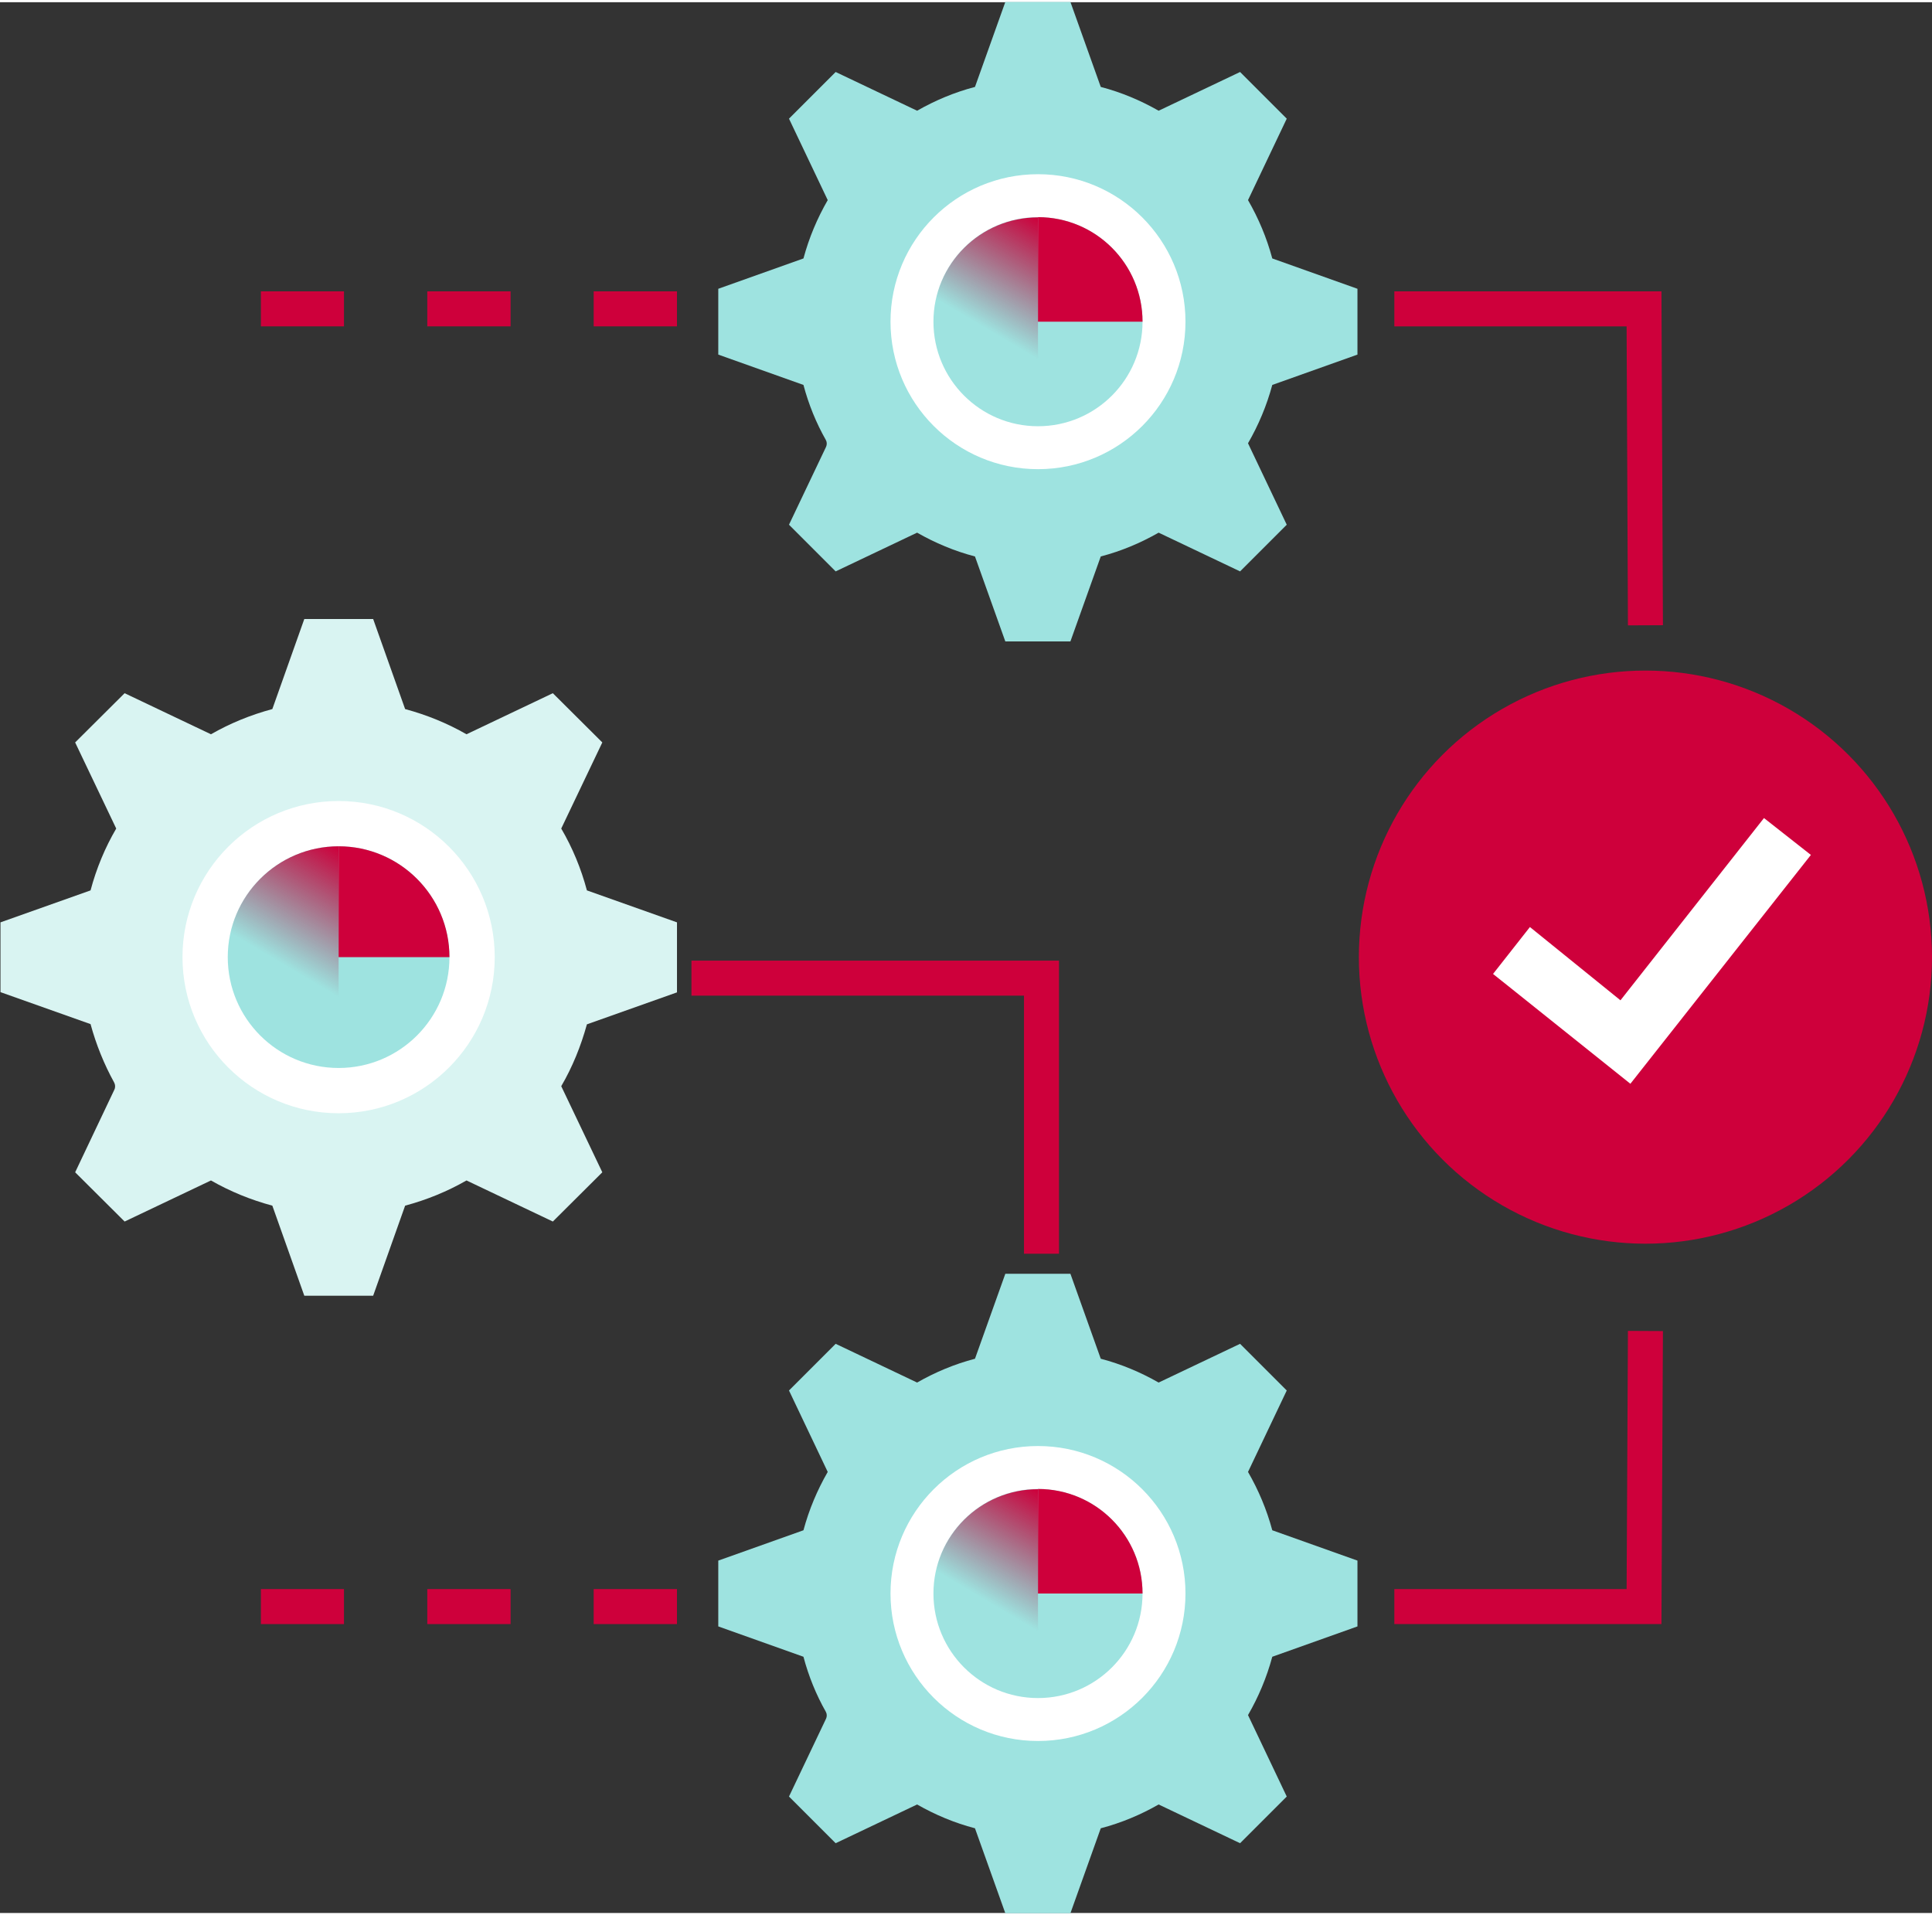
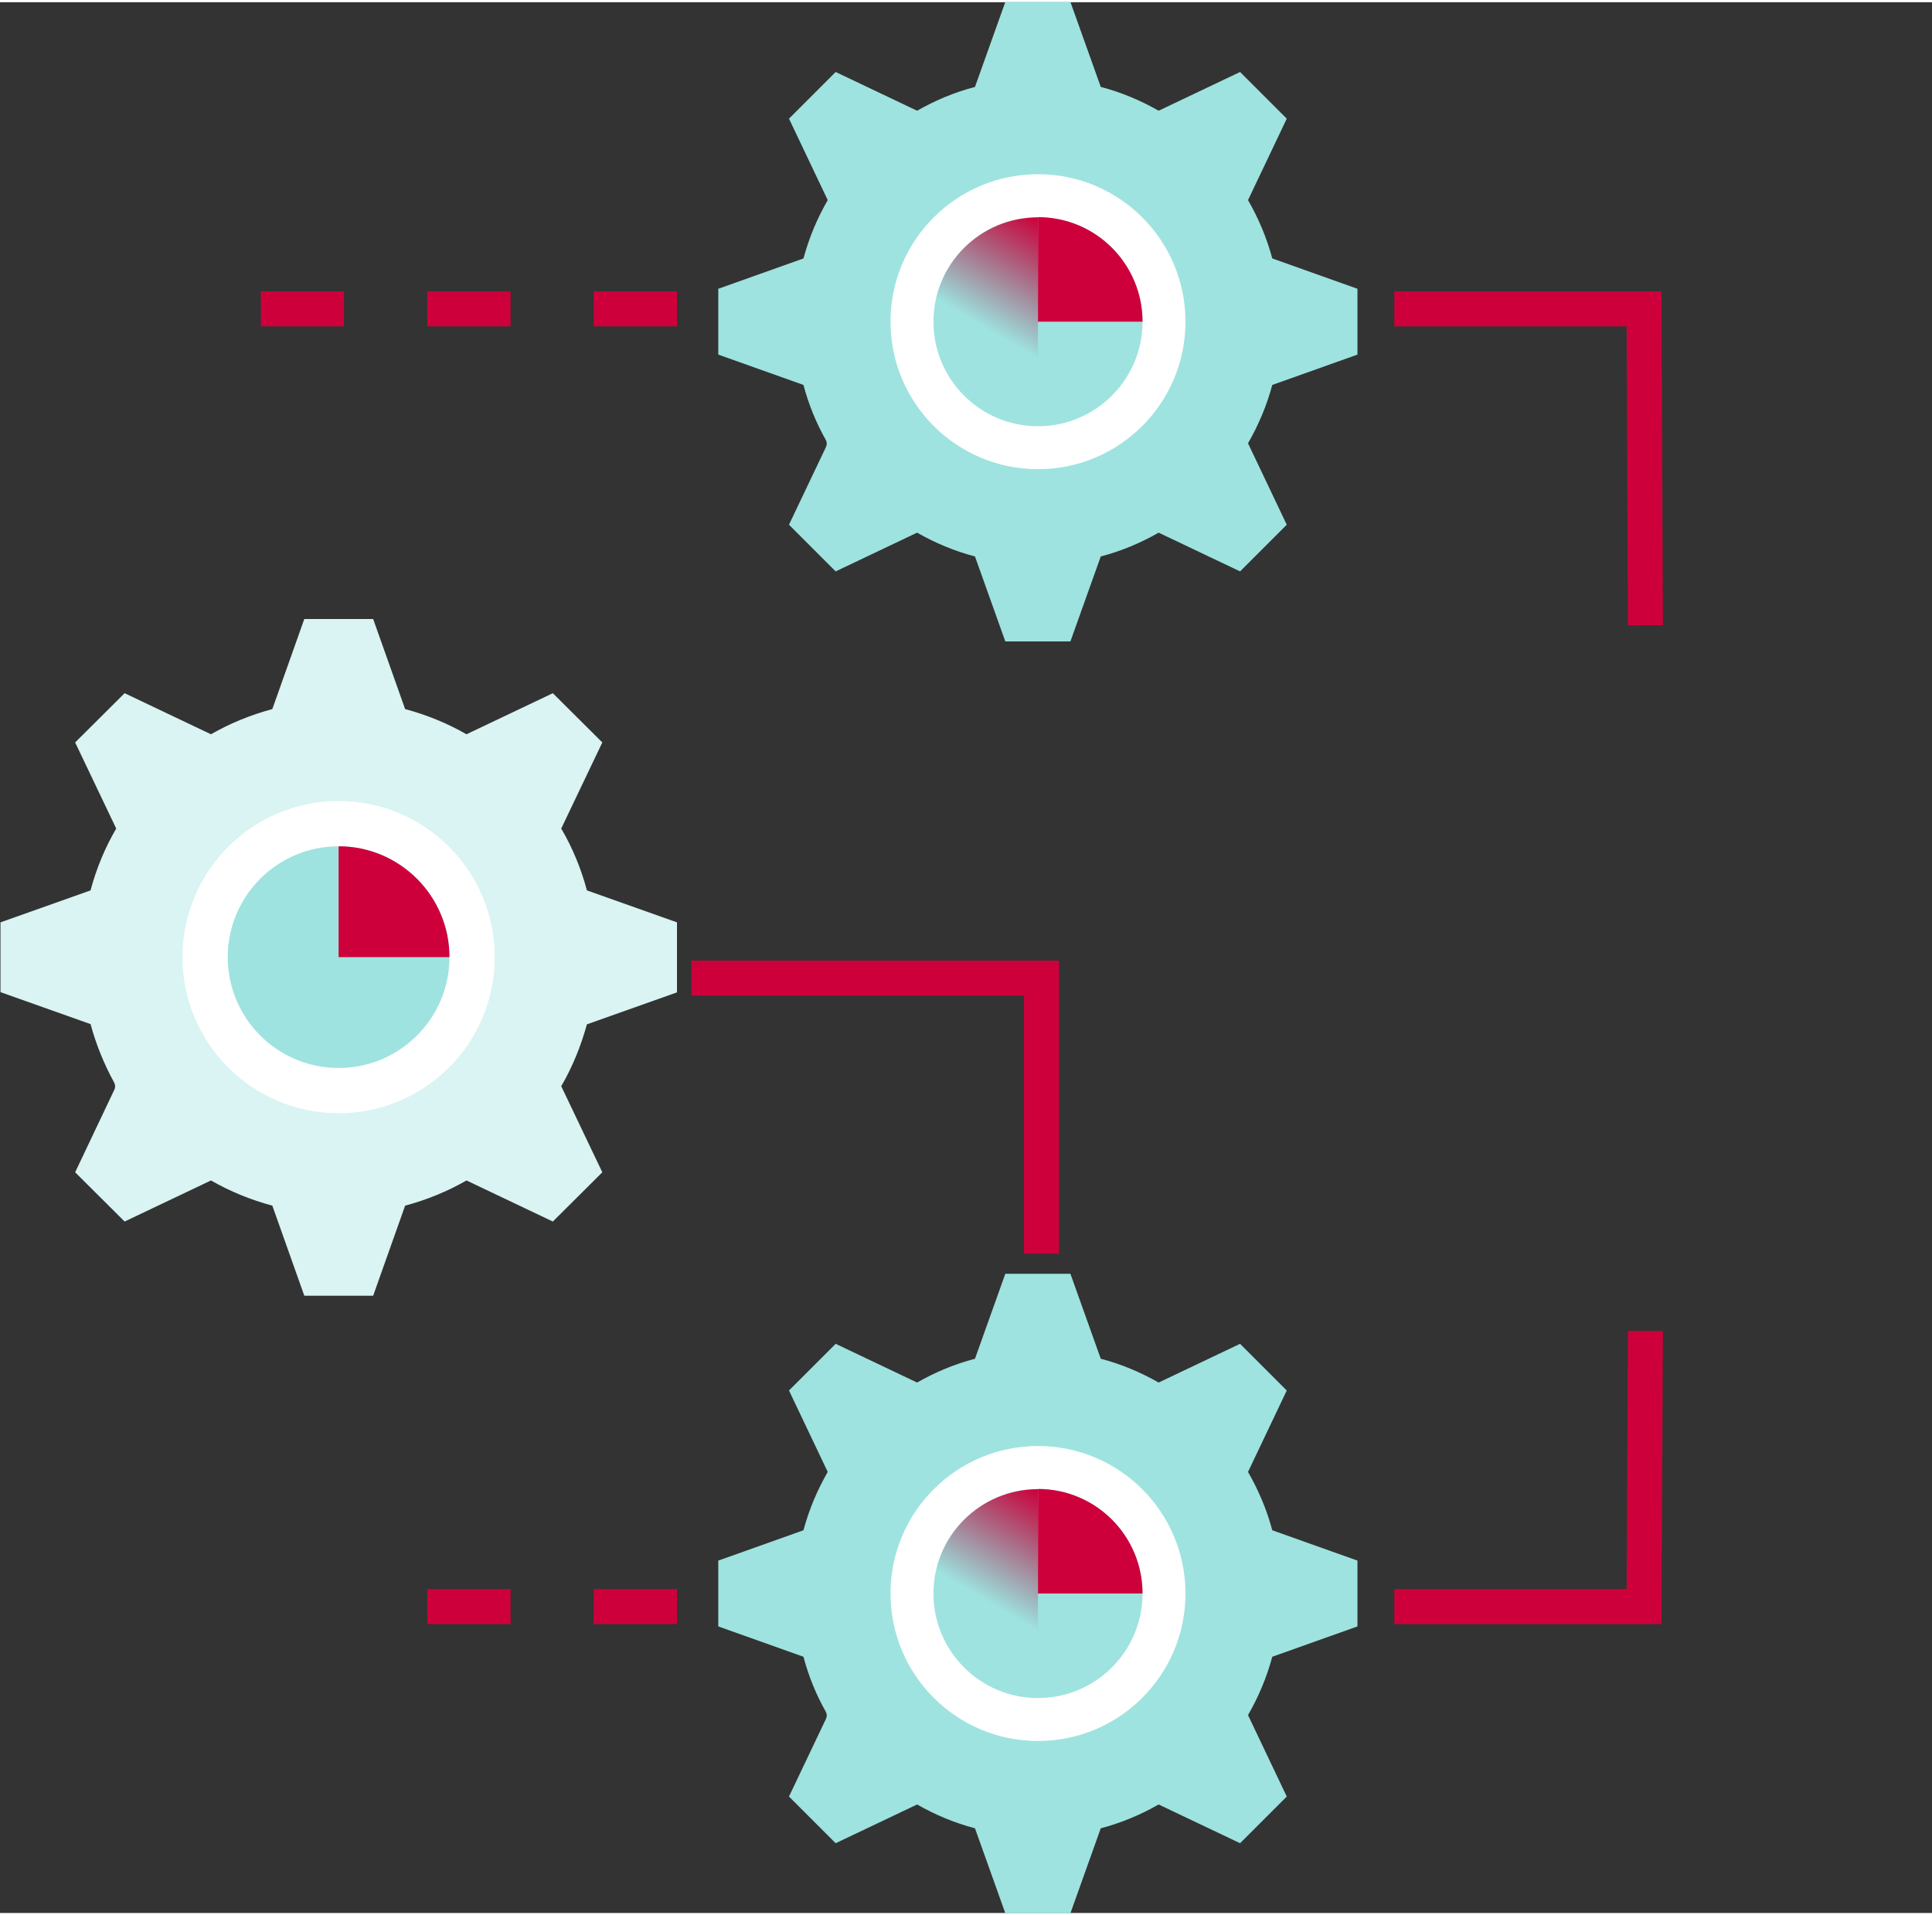
<svg xmlns="http://www.w3.org/2000/svg" xmlns:xlink="http://www.w3.org/1999/xlink" id="Layer_1" data-name="Layer 1" width="1.15in" height="1.14in" viewBox="0 0 82.79 81.88">
  <rect x="0" y="0" width="82.79" height="81.88" fill="#333333" stroke="none" />
  <defs>
    <style>
      .cls-1 {
        fill: #ce003b;
      }

      .cls-2 {
        fill: url(#linear-gradient-3);
      }

      .cls-3 {
        fill: url(#linear-gradient-2);
      }

      .cls-4 {
        fill: url(#linear-gradient);
      }

      .cls-5 {
        fill: none;
        stroke: #ce003b;
        stroke-miterlimit: 10;
        stroke-width: 1.5px;
      }

      .cls-6 {
        fill: #d9f4f2;
      }

      .cls-7 {
        fill: #fff;
      }

      .cls-8 {
        fill: #9ee3e0;
      }
    </style>
    <linearGradient id="linear-gradient" x1="40.37" y1="18.47" x2="45.49" y2="9.83" gradientUnits="userSpaceOnUse">
      <stop offset=".48" stop-color="#9c002e" stop-opacity="0" />
      <stop offset="1" stop-color="#cd003b" />
    </linearGradient>
    <linearGradient id="linear-gradient-2" x1="40.37" y1="72.98" x2="45.49" y2="64.34" xlink:href="#linear-gradient" />
    <linearGradient id="linear-gradient-3" x1="10.15" y1="45.99" x2="15.57" y2="36.83" xlink:href="#linear-gradient" />
  </defs>
  <g>
    <path class="cls-8" d="M58.17,12.28l-3.65-1.3c-.24-.89-.59-1.72-1.04-2.5l1.66-3.49-2-2-3.49,1.66c-.77-.44-1.6-.79-2.48-1.02l-1.3-3.64h-2.79s-1.3,3.64-1.3,3.64c-.88.23-1.71.58-2.48,1.02l-3.49-1.66-2,2,1.66,3.49c-.45.78-.8,1.61-1.04,2.5l-3.65,1.3v2.82l3.65,1.3c.22.83.54,1.62.96,2.36.05.09.05.2.01.29l-1.59,3.34,2,2,3.49-1.66c.77.44,1.6.79,2.48,1.02l1.3,3.64h2.79s1.3-3.64,1.3-3.64c.88-.23,1.71-.58,2.48-1.02l3.49,1.66,2-2-1.66-3.49c.45-.78.8-1.61,1.04-2.5l3.65-1.3v-2.82Z" />
    <circle class="cls-7" cx="44.48" cy="13.69" r="6.32" />
    <circle class="cls-8" cx="44.48" cy="13.69" r="4.48" />
    <path class="cls-4" d="M44.48,18.18c-2.48,0-4.48-2.01-4.48-4.48,0-2.48,2.01-4.48,4.48-4.48v8.97Z" />
    <path class="cls-1" d="M44.48,9.21c2.48,0,4.48,2.01,4.48,4.48h-4.48v-4.48Z" />
  </g>
  <g>
    <path class="cls-8" d="M58.17,66.78l-3.65-1.3c-.24-.89-.59-1.72-1.04-2.5l1.66-3.49-2-2-3.49,1.66c-.77-.44-1.6-.79-2.48-1.02l-1.3-3.64h-2.79s-1.3,3.64-1.3,3.64c-.88.23-1.71.58-2.48,1.02l-3.49-1.66-2,2,1.66,3.49c-.45.78-.8,1.61-1.04,2.5l-3.65,1.3v2.82l3.65,1.3c.22.83.54,1.62.96,2.36.05.09.05.2.01.29l-1.59,3.34,2,2,3.49-1.66c.77.44,1.6.79,2.48,1.02l1.3,3.64h2.79s1.3-3.64,1.3-3.64c.88-.23,1.71-.58,2.48-1.02l3.49,1.66,2-2-1.66-3.49c.45-.78.8-1.61,1.04-2.5l3.65-1.3v-2.82Z" />
    <circle class="cls-7" cx="44.48" cy="68.19" r="6.32" />
    <circle class="cls-8" cx="44.48" cy="68.19" r="4.48" />
    <path class="cls-3" d="M44.48,72.68c-2.48,0-4.48-2.01-4.48-4.48,0-2.48,2.01-4.48,4.48-4.48v8.97Z" />
    <path class="cls-1" d="M44.48,63.71c2.48,0,4.48,2.01,4.48,4.48h-4.48v-4.48Z" />
  </g>
  <g>
    <polyline class="cls-5" points="70.51 26.7 70.45 13.14 59.75 13.14" />
    <polyline class="cls-5" points="59.75 68.75 70.45 68.75 70.51 56.94" />
    <polyline class="cls-5" points="44.63 53.63 44.63 41.82 29.63 41.82" />
    <g>
      <g>
        <line class="cls-5" x1="21.88" y1="68.75" x2="18.31" y2="68.75" />
-         <line class="cls-5" x1="14.74" y1="68.75" x2="11.18" y2="68.75" />
      </g>
      <line class="cls-5" x1="29.01" y1="68.75" x2="25.44" y2="68.75" />
    </g>
    <g>
      <g>
        <line class="cls-5" x1="21.88" y1="13.14" x2="18.31" y2="13.14" />
        <line class="cls-5" x1="14.74" y1="13.14" x2="11.18" y2="13.14" />
      </g>
      <line class="cls-5" x1="29.01" y1="13.14" x2="25.44" y2="13.14" />
    </g>
  </g>
  <g>
    <path class="cls-6" d="M29.01,39.43l-3.86-1.37c-.25-.94-.62-1.83-1.1-2.65l1.76-3.69-2.12-2.11-3.7,1.76c-.82-.47-1.7-.83-2.63-1.08l-1.37-3.86h-2.95s-1.37,3.86-1.37,3.86c-.93.25-1.81.61-2.63,1.08l-3.7-1.76-2.12,2.11,1.76,3.69c-.48.82-.85,1.71-1.1,2.65l-3.86,1.37v2.99l3.86,1.37c.24.88.58,1.72,1.01,2.5.05.09.06.21.01.31l-1.68,3.54,2.12,2.11,3.7-1.76c.82.47,1.7.83,2.63,1.08l1.37,3.86h2.95s1.37-3.86,1.37-3.86c.93-.25,1.81-.61,2.63-1.08l3.7,1.76,2.12-2.11-1.76-3.69c.48-.82.84-1.71,1.1-2.65l3.86-1.37v-2.99Z" />
    <circle class="cls-7" cx="14.51" cy="40.92" r="6.69" />
    <circle class="cls-8" cx="14.51" cy="40.92" r="4.75" />
-     <path class="cls-2" d="M14.51,45.67c-2.62,0-4.75-2.13-4.75-4.75,0-2.62,2.13-4.75,4.75-4.75v9.5Z" />
    <path class="cls-1" d="M14.51,36.17c2.62,0,4.75,2.13,4.75,4.75h-4.75v-4.75Z" />
  </g>
-   <circle class="cls-1" cx="70.51" cy="40.92" r="12.28" />
-   <path class="cls-7" d="M69.87,46.35h0s-5.89-4.71-5.89-4.71l1.58-2.01,3.88,3.14,6.15-7.81,2.01,1.58-7.73,9.8Z" />
</svg>